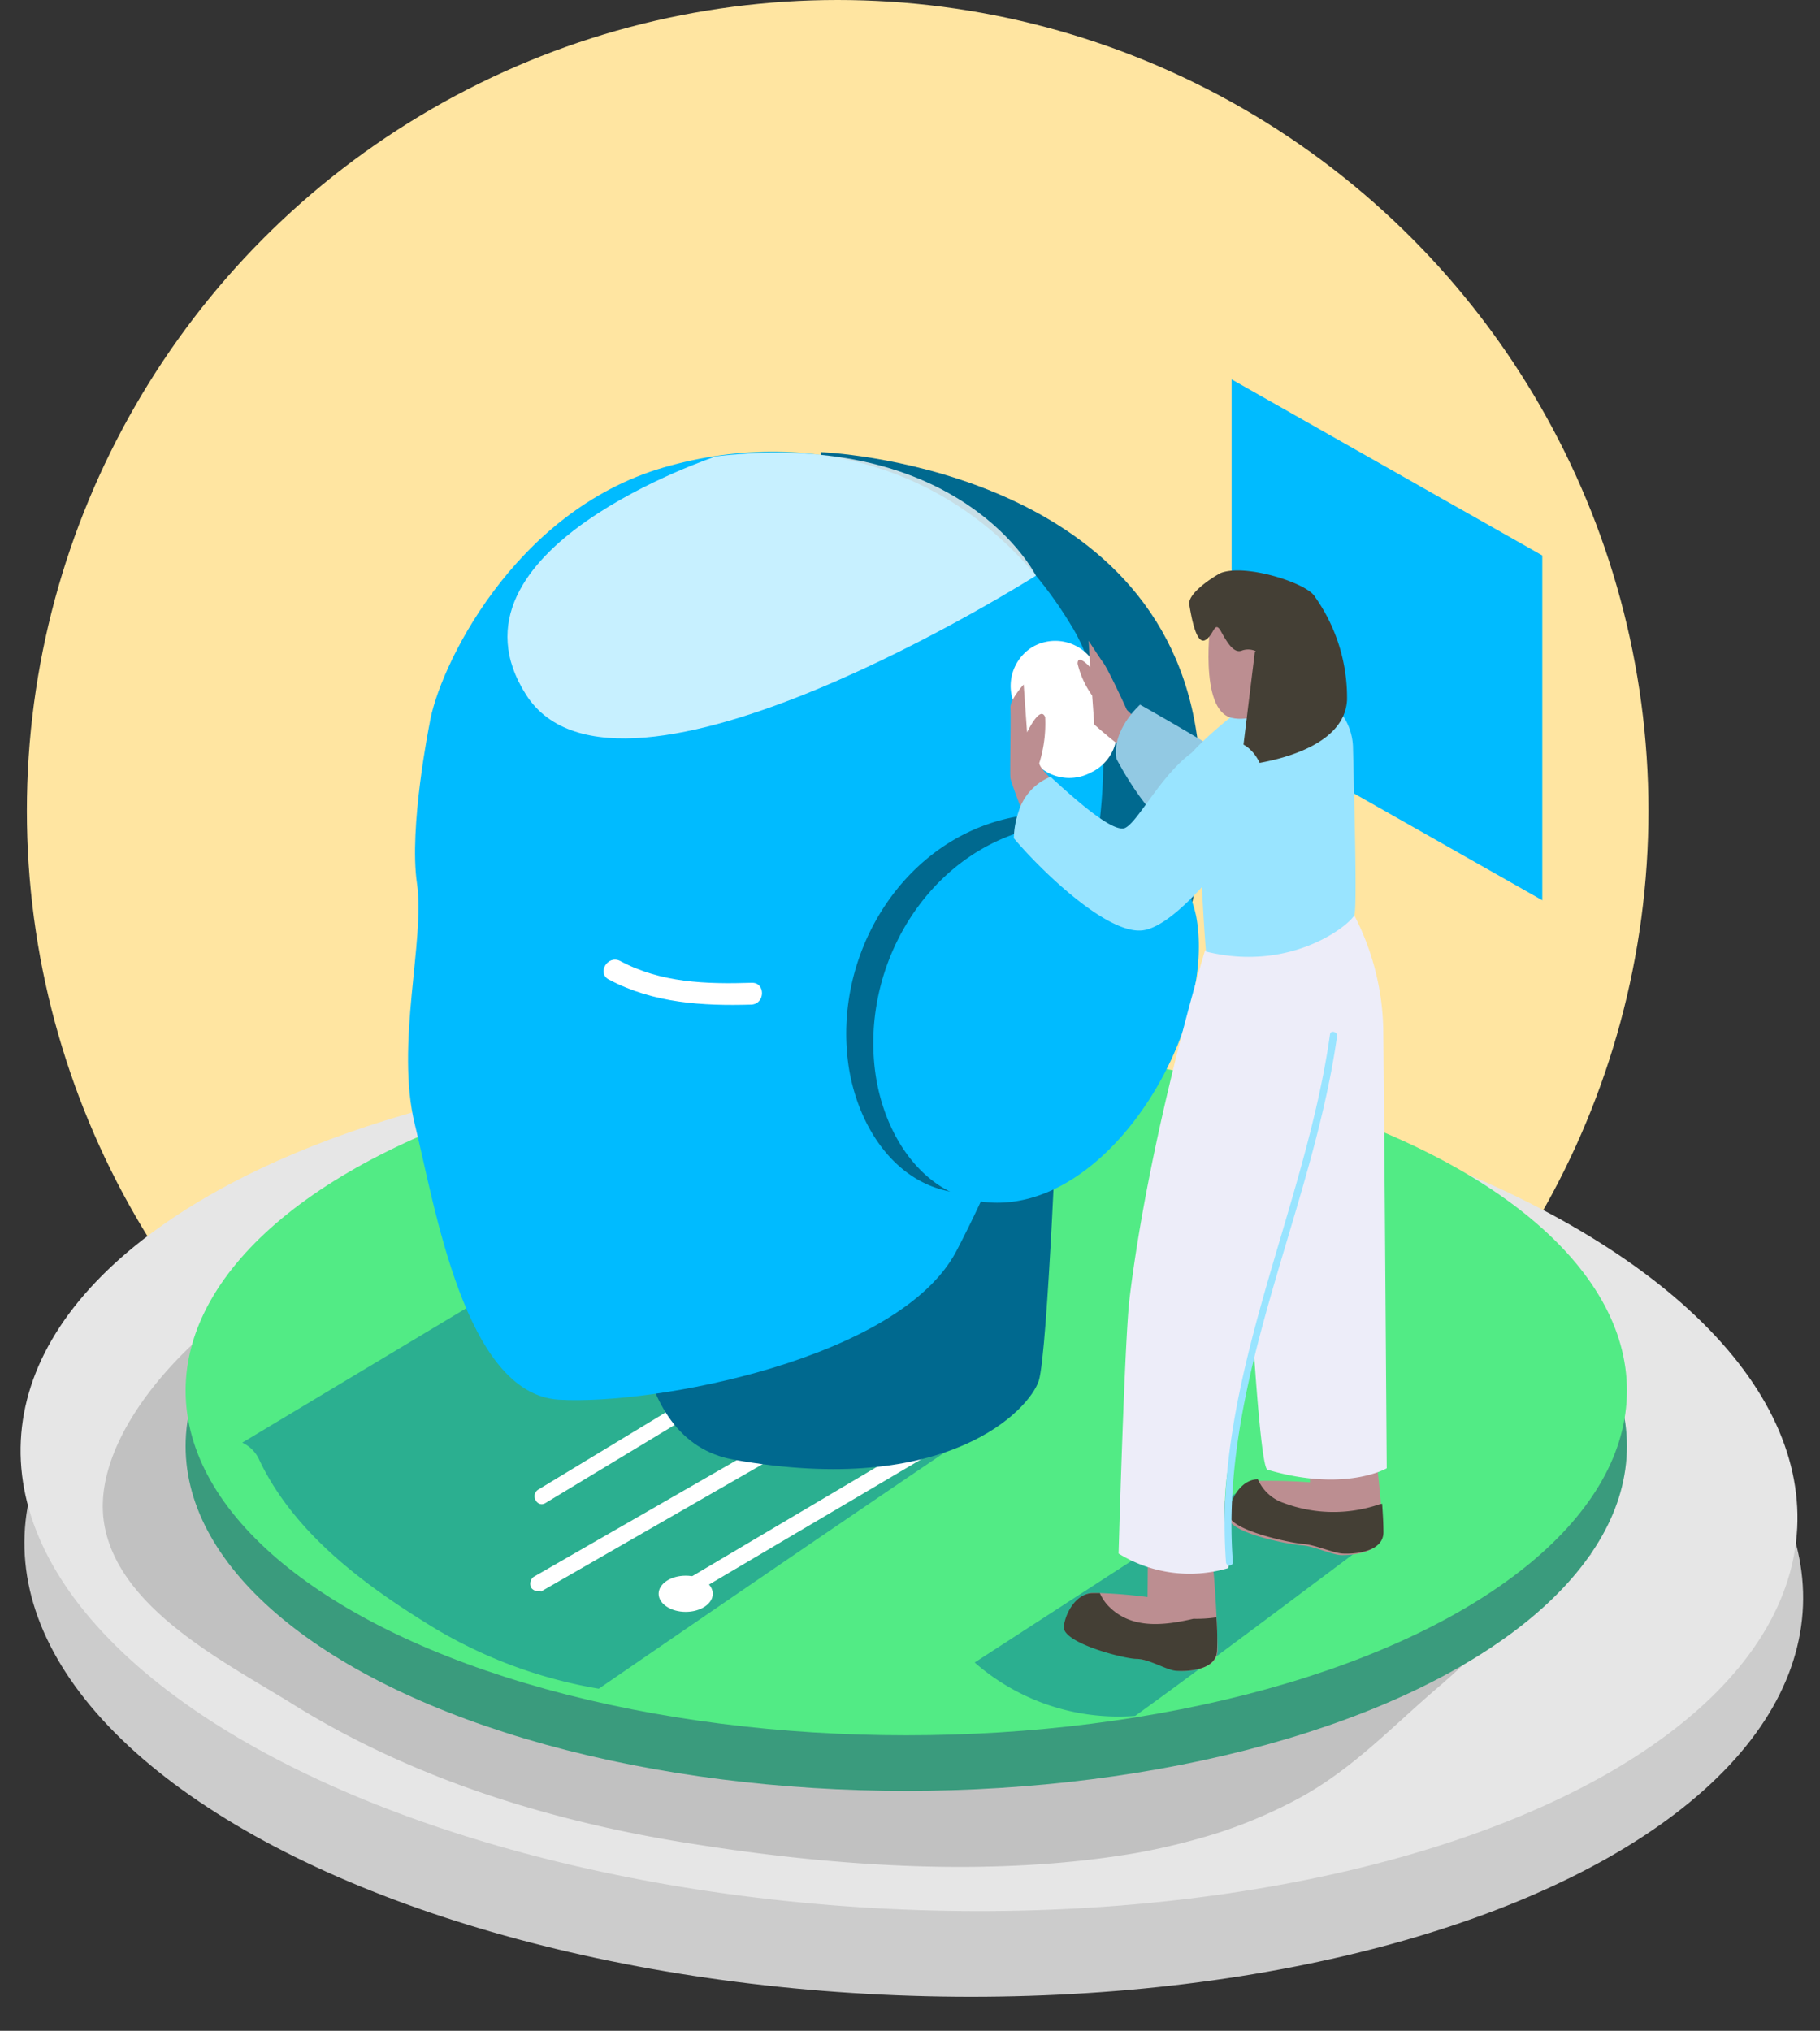
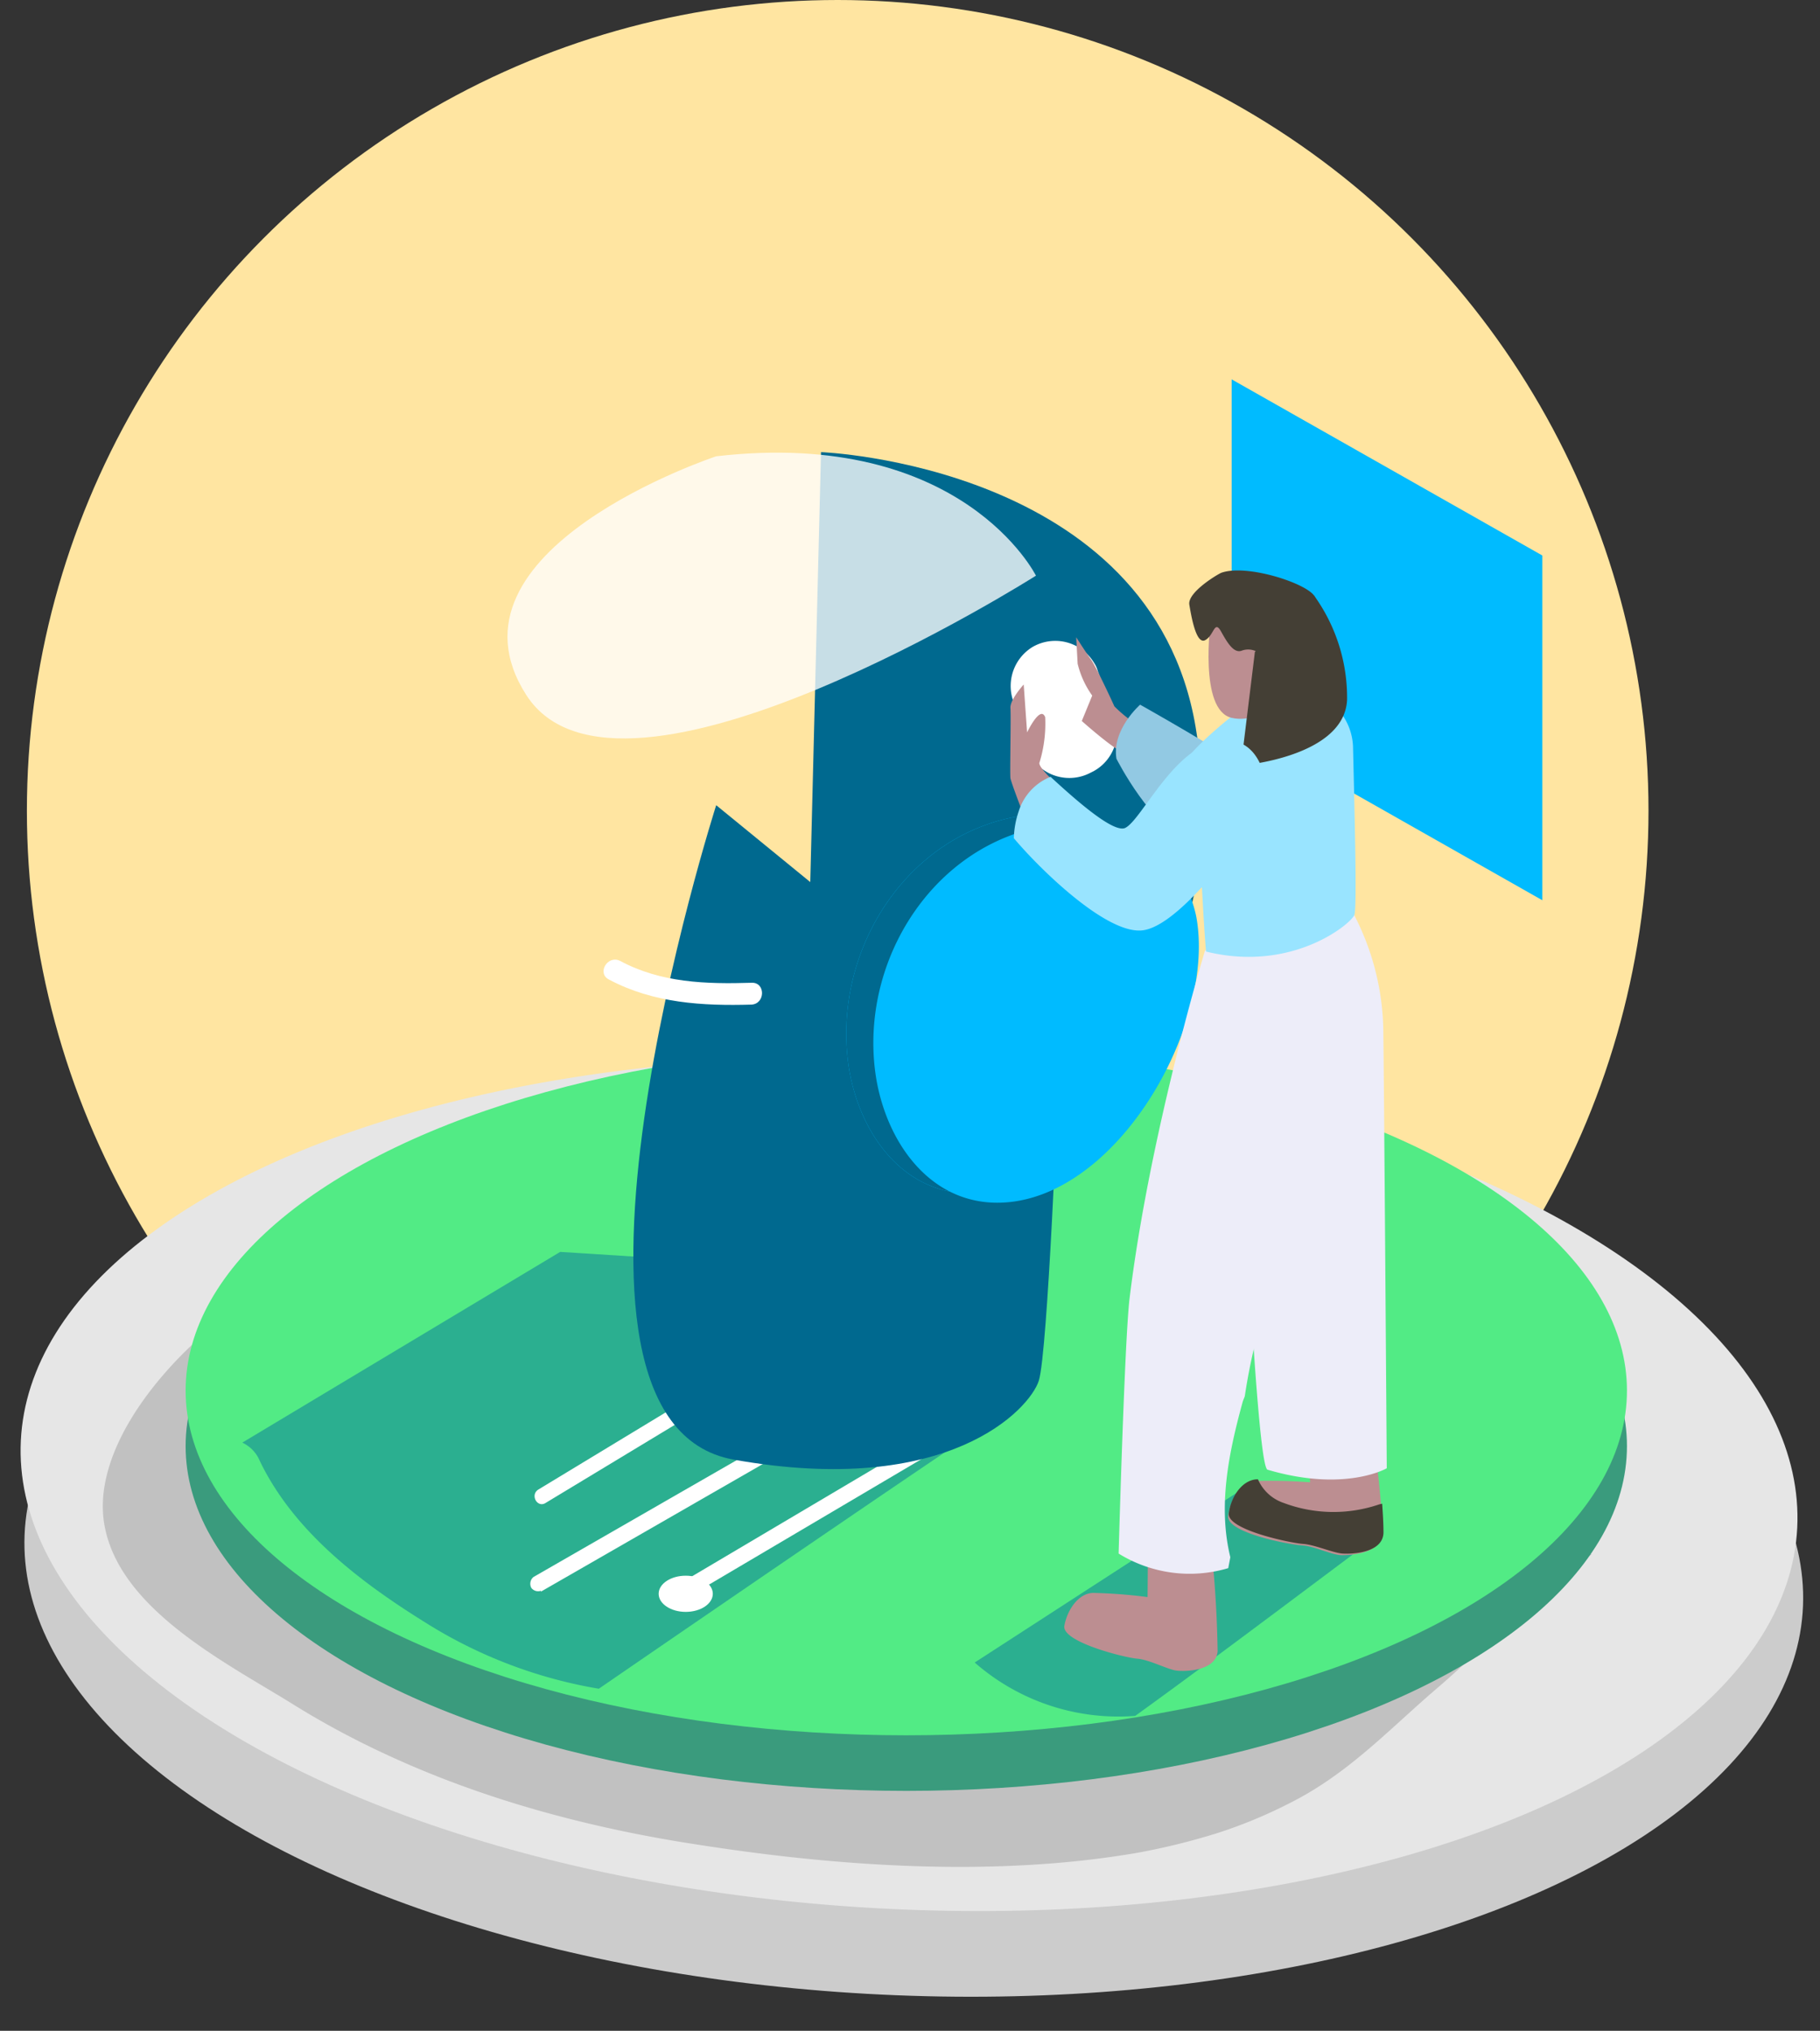
<svg xmlns="http://www.w3.org/2000/svg" xmlns:xlink="http://www.w3.org/1999/xlink" width="556.487" height="620.985">
  <rect width="100%" height="100%" fill="#333333" stroke="none" />
  <defs>
    <linearGradient id="b" x1=".36" y1="14.923" x2=".466" y2="14.345" gradientUnits="objectBoundingBox">
      <stop offset=".01" stop-color="#fff" stop-opacity="0" />
      <stop offset="1" stop-color="#999" />
    </linearGradient>
    <linearGradient id="a" x1=".038" y1="19.719" x2=".556" y2="18.624" gradientUnits="objectBoundingBox">
      <stop offset=".01" stop-color="#fff" stop-opacity="0" />
      <stop offset="1" stop-color="#006d9d" />
    </linearGradient>
    <linearGradient id="c" x1=".142" y1="34.539" x2=".659" y2="33.764" xlink:href="#a" />
  </defs>
  <g transform="translate(-1165 -181.871)">
    <circle cx="247.913" cy="247.913" r="247.913" transform="translate(1173.221 181.871)" fill="#ffe5a1" />
    <g transform="translate(1153.183 296.416)">
      <g data-name="Layer 2" transform="translate(11.817 196.078)">
        <ellipse data-name="Ellipse 41" cx="130.019" cy="272.105" rx="130.019" ry="272.105" transform="rotate(-87.71 151.354 143.1)" fill="#ccc" />
        <ellipse data-name="Ellipse 42" cx="130.019" cy="271.904" rx="130.019" ry="271.904" transform="rotate(-87.19 136.393 129.863)" fill="#e6e6e6" />
        <path data-name="Path 5294" d="M362.73 249.981a149.328 149.328 0 0024.6-10.625c16.558-9.117 28.424-22.055 42.636-34.122 15.05-12.938 29.463-29.5 46.457-40.223l-219.749-66.2-146.106-9.15c-5.732.235-16.96 10.056-22.256 12.938-8.715 4.894-10.056-22.055-18.9-17.363C47.989 97.1 16.816 129.113 21.71 156.129c4.659 25.876 37.541 42.2 57.686 54.736 37.742 23.463 81.015 36.468 124.69 43.038 43.072 6.7 90.5 9.754 133.4 2.346a203.491 203.491 0 0025.24-6.268z" transform="translate(10.242 -.319)" opacity=".48" fill="url(#b)" style="isolation:isolate" />
      </g>
      <ellipse data-name="Ellipse 43" cx="220.352" cy="105.416" rx="220.352" ry="105.416" transform="translate(68.574 222.238)" fill="#3a9b7d" />
      <ellipse data-name="Ellipse 44" cx="220.352" cy="105.416" rx="220.352" ry="105.416" transform="translate(68.574 205.244)" fill="#52eb85" />
      <path data-name="Path 5295" d="M131.124 81.05l-97.2 58.323a10.626 10.626 0 015.3 5.5c10.391 21.653 30.737 37.139 50.881 49.641a144.331 144.331 0 0052.826 20.111c47.5-32.647 111.115-76.121 119.595-81.451l14.849-42.837z" transform="translate(51.983 187.209)" opacity=".48" fill="url(#a)" style="isolation:isolate" />
      <path data-name="Path 5296" d="M388.409 1.45v105.416l94.992 53.865V55.315z" fill="#0bf" />
      <path data-name="Path 5297" d="M177.17 372.167l113.964-65.529a2.581 2.581 0 00.871-3.352 3.587 3.587 0 00-1.274-1.073c-11.463-2.112-22.927-4.223-34.591-6.134-6.7-1.073-10.793 3.352-16.759 6.7l-63.011 38.182c-2.547 1.709-.2 5.732 2.346 4.022l60.334-36.468a89.229 89.229 0 0012.1-7.408 4.927 4.927 0 012.313-1.274c-2.749.838.235.4 2.112.838 11.262 2.346 22.726 4.022 33.954 5.933l-.637-4.458-113.963 65.53a2.681 2.681 0 00-.637 3.352 2.648 2.648 0 002.983.838z" fill="#fff" />
      <path data-name="Path 5298" d="M288.088 306.237l16.123 16.96.4-3.821-85.236 50.479a2.413 2.413 0 002.313 4.223l85.473-50.479a2.581 2.581 0 00.872-3.352c0-.2-.235-.2-.436-.436l-16.122-16.96c-2.112-2.313-5.5 1.073-3.352 3.352z" fill="#fff" />
      <path data-name="Path 5299" d="M335.379 217.143s-3.184 81.853-5.933 90.5-27.586 35.9-93.316 24.133-5.326-200.106-5.326-200.106" fill="#00698f" />
      <path data-name="Path 5300" d="M262.849 23.706s100.958 3.821 114.534 84-37.776 139.57-120.065 137.66" fill="#00698f" />
-       <path data-name="Path 5301" d="M143.149 106.867s-6.369 31.608-3.821 48.77-6.7 49.206-.637 73.741 15.158 82.288 43.98 84.065 104.143-12.3 121.539-45.351 64.691-141.248 35.832-190.252-79.306-62.814-125.327-49.441-68.948 61.708-71.566 78.468z" fill="#0bf" />
      <path data-name="Path 5302" d="M230.805 24.98s-86.512 28.592-58.088 72.971 155.857-36.469 155.857-36.469-22.453-45.183-97.769-36.502z" fill="#fff" opacity=".78" style="isolation:isolate" />
      <path data-name="Path 5303" d="M343.66 135.491a39.418 39.418 0 00-10.056-1.274c-40.424-.2-68.01 39.25-62.278 77.428 3.352 21.62 18.469 41.764 42.435 38.379 33.72-4.894 61.473-55.373 55.541-87.149a34.96 34.96 0 00-25.642-27.384z" fill="#0bf" />
      <path data-name="Path 5304" d="M343.66 135.491a39.418 39.418 0 00-10.056-1.274c-40.424-.2-68.01 39.25-62.278 77.428 3.352 21.62 18.469 41.764 42.435 38.379 33.72-4.894 61.473-55.373 55.541-87.149a34.96 34.96 0 00-25.642-27.384z" fill="#00698f" />
      <path data-name="Path 5305" d="M351.907 138.475a37.709 37.709 0 00-10.056-1.274c-40.39-.235-67.976 39.217-62.244 77.261 3.352 21.62 18.435 41.8 42.4 38.379 33.72-4.86 61.507-55.339 55.574-87.149a35.563 35.563 0 00-25.675-27.217z" fill="#0bf" />
      <path data-name="Path 5306" d="M241.63 185.971c-13.977.436-27.787 0-40.222-6.7-3.821-1.911-7.207 3.821-3.352 5.732 13.575 7.207 28.625 8.078 43.574 7.642 4.253-.306 4.253-6.876 0-6.674z" fill="#fff" />
      <ellipse data-name="Ellipse 45" cx="8.279" cy="5.531" rx="8.279" ry="5.531" transform="translate(213.207 367.274)" fill="#fff" />
      <path data-name="Path 5307" d="M149.8 173.969c28.86-20.782 71.7-53.462 75.92-56.211l-13.406-4.458-25.474-11.43-86.11 55.775a66.669 66.669 0 0049.07 16.324z" transform="translate(209.112 236.175)" opacity=".48" fill="url(#c)" style="isolation:isolate" />
      <path data-name="Path 5308" d="M325.63 113.436l-4.257-14.413a13.977 13.977 0 016.134-15.72 13.843 13.843 0 0118.871 4.894 7.944 7.944 0 011.073 2.346l5.061 13.977a13.743 13.743 0 01-6.335 16.759l-.872.436a13.877 13.877 0 01-18.67-5.531 24.5 24.5 0 01-1.006-2.749z" fill="#fff" />
      <path data-name="Path 5309" d="M429.772 314.08a280.976 280.976 0 014.86 40.223c-.436 6.134-9.553 6.7-12.5 6.7s-8.48-2.782-12.1-2.983-23.463-3.821-22.692-9.117 4.022-10.056 8.48-10.592a161.43 161.43 0 0116.558.4l-1.276-28.62" fill="#bc8e91" />
      <path data-name="Path 5310" d="M433.559 345.453a43.239 43.239 0 01-29.262-.436 13.139 13.139 0 01-7.843-7.206h-.4c-4.458.235-7.877 5.329-8.514 10.391s19.106 9.117 22.692 9.352 9.151 2.749 12.1 2.95 12.3-.2 12.5-6.335c0-2.983-.2-5.966-.4-8.916z" fill="#443f35" />
-       <path data-name="Path 5311" d="M345.774 98.151a28.055 28.055 0 01-4.458-9.754c0-3.184 3.821 1.073 3.821 1.073l-.436-8.078s2.983 4.693 4.458 6.7 6.369 12.5 7.207 14.413a41.528 41.528 0 008.715 6.7s-2.346 7.408-4.659 7.843-14.011-10.056-14.011-10.056z" fill="#bc8e91" />
+       <path data-name="Path 5311" d="M345.774 98.151a28.055 28.055 0 01-4.458-9.754l-.436-8.078s2.983 4.693 4.458 6.7 6.369 12.5 7.207 14.413a41.528 41.528 0 008.715 6.7s-2.346 7.408-4.659 7.843-14.011-10.056-14.011-10.056z" fill="#bc8e91" />
      <path data-name="Path 5312" d="M360.421 100.934s-8.715 7.609-7.24 16.525c0 0 11.028 21.854 22.927 25.441s18.67-19.71 15.251-23.096-30.938-18.87-30.938-18.87z" fill="#92c9e3" />
      <path data-name="Path 5313" d="M333.038 123.391s-4.022-3.821-3.352-4.86a40.59 40.59 0 001.709-13.776c-1.508-3.821-5.531 4.659-5.531 4.659l-1.039-14.648s-4.257 4.659-4.056 7.207-.2 20.111 0 21.418 3.788 10.625 3.788 10.625" fill="#bc8e91" />
      <path data-name="Path 5314" d="M425.716 164.954a79.138 79.138 0 019.05 34.792c.235 14.849 1.073 134.678 1.073 134.678s-12.737 7.441-36.468.436c-3.352-1.073-7.843-103.3-7.843-103.3l8.246-52.591" fill="#ededf9" />
      <path data-name="Path 5315" d="M381.136 350.112a342.356 342.356 0 012.983 40.223c-.436 6.134-10.056 6.335-12.737 5.933s-8.279-3.352-11.866-3.62-23.128-5.095-22.256-10.056 4.424-10.056 8.882-10.056a153.379 153.379 0 0116.558 1.274l.2-28.659" fill="#bc8e91" />
      <path data-name="Path 5316" d="M391.792 314.079c.2-.637.436-1.073.637-1.709a184.051 184.051 0 0112.737-44.949c1.475-8.279 2.547-13.407 2.547-14.011 6.972-28.424 1.676-36.066 3.352-78.9l-30.77 1.508s-16.96 55.976-23.094 106.456c-1.508 12.1-3.352 78.032-3.352 78.032a41.3 41.3 0 0033.519 4.458l.637-3.352c-3.852-15.724-.467-32.047 3.787-47.533z" fill="#ededf9" />
      <path data-name="Path 5317" d="M378.656 145.044c-.871-11.9-5.095-18.033-2.346-29.5 8.48-9.318 24.6-20.581 26.312-20.782l9.117 2.112a18.1 18.1 0 0113.776 16.759c.436 18.469 1.274 49 .436 51.552s-18.871 17.8-45.384 11.229c-.872-10.823-1.275-21.214-1.911-31.37z" fill="#99e4ff" />
      <path data-name="Path 5318" d="M382.04 75.058s-3.821 27.552 6.369 29.9 21.184-9.754 21.821-15.486-14.816-24.403-28.19-14.414z" fill="#bc8e91" />
      <path data-name="Path 5319" d="M385.225 60.608c-1.073.436-10.391 5.966-9.754 9.754s2.112 12.3 4.86 10.827 2.782-6.369 4.894-2.547 4.022 6.7 6.369 5.732a5.7 5.7 0 014.223.2s0 20.111 2.346 18.67 12.067-5.5 15.486-11.43a31.709 31.709 0 002.112-16.558 18.569 18.569 0 00-2.112-7.642c-2.782-3.986-20.782-9.752-28.424-7.006z" fill="#443f35" />
      <path data-name="Path 5320" d="M413.649 67.616a53.361 53.361 0 0110.055 31.81c-.838 17.6-32.446 20.111-32.446 20.111l4.257-34.759" fill="#443f35" />
      <path data-name="Path 5321" d="M323.283 133.581a16.759 16.759 0 019.754-10.592c8.715 8.045 19.106 16.96 22.692 15.687 5.095-2.112 15.285-25.675 29.7-26.815s14.011 18.67 14.011 18.67-25.24 38.815-38.815 39.452c-11.028.637-30.971-18.871-38.815-28.223a27.385 27.385 0 011.475-8.179z" fill="#99e4ff" />
-       <path data-name="Path 5322" d="M376.745 380.446c-9.117 2.112-19.307 3.352-26.312-4.223a13.842 13.842 0 01-2.313-3.62h-2.145c-4.458 0-8.044 4.894-8.882 10.056s18.636 10.056 22.256 10.056 9.117 3.352 11.866 3.62 12.3.2 12.737-5.933a89.6 89.6 0 00-.2-10.391 40.89 40.89 0 01-7.007.435z" fill="#443f35" />
-       <path data-name="Path 5323" d="M420.654 202.29c.2-1.274-1.911-1.911-2.145-.637-7.642 54.3-36.033 105.618-31.809 161.627a1.073 1.073 0 002.112 0c-4.324-55.771 24.2-106.89 31.842-160.99z" fill="#99e4ff" />
    </g>
  </g>
</svg>